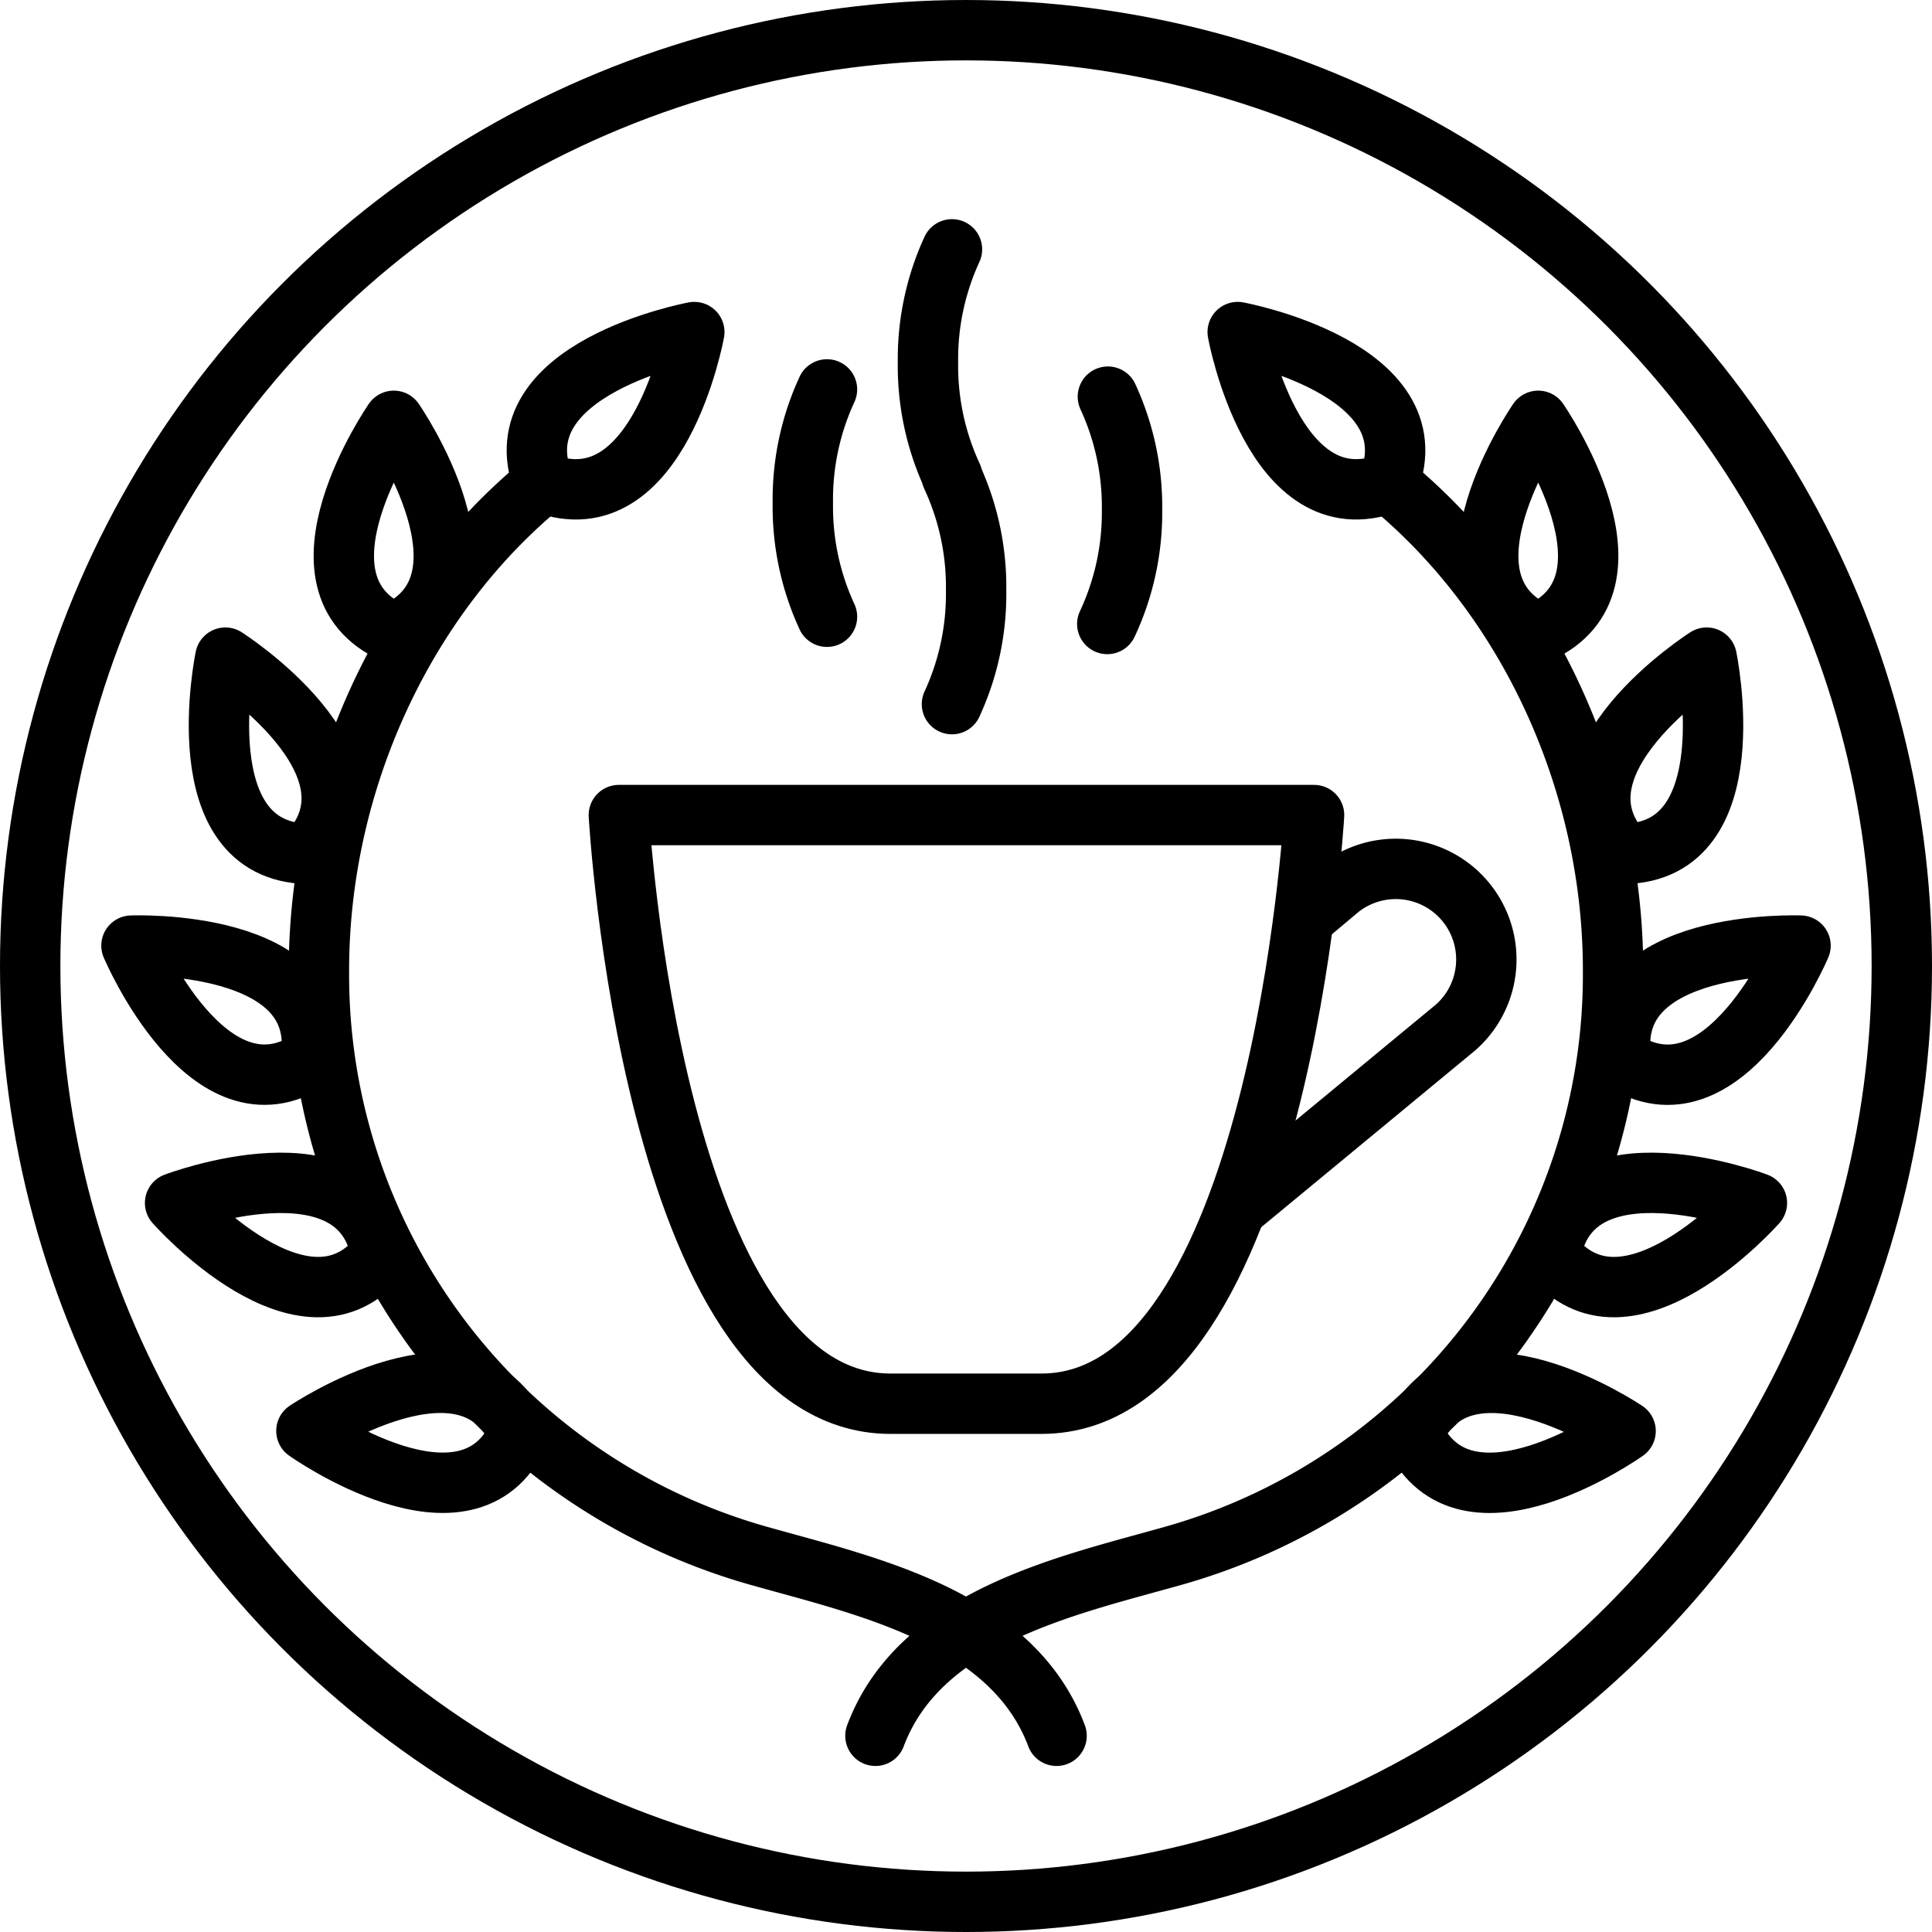
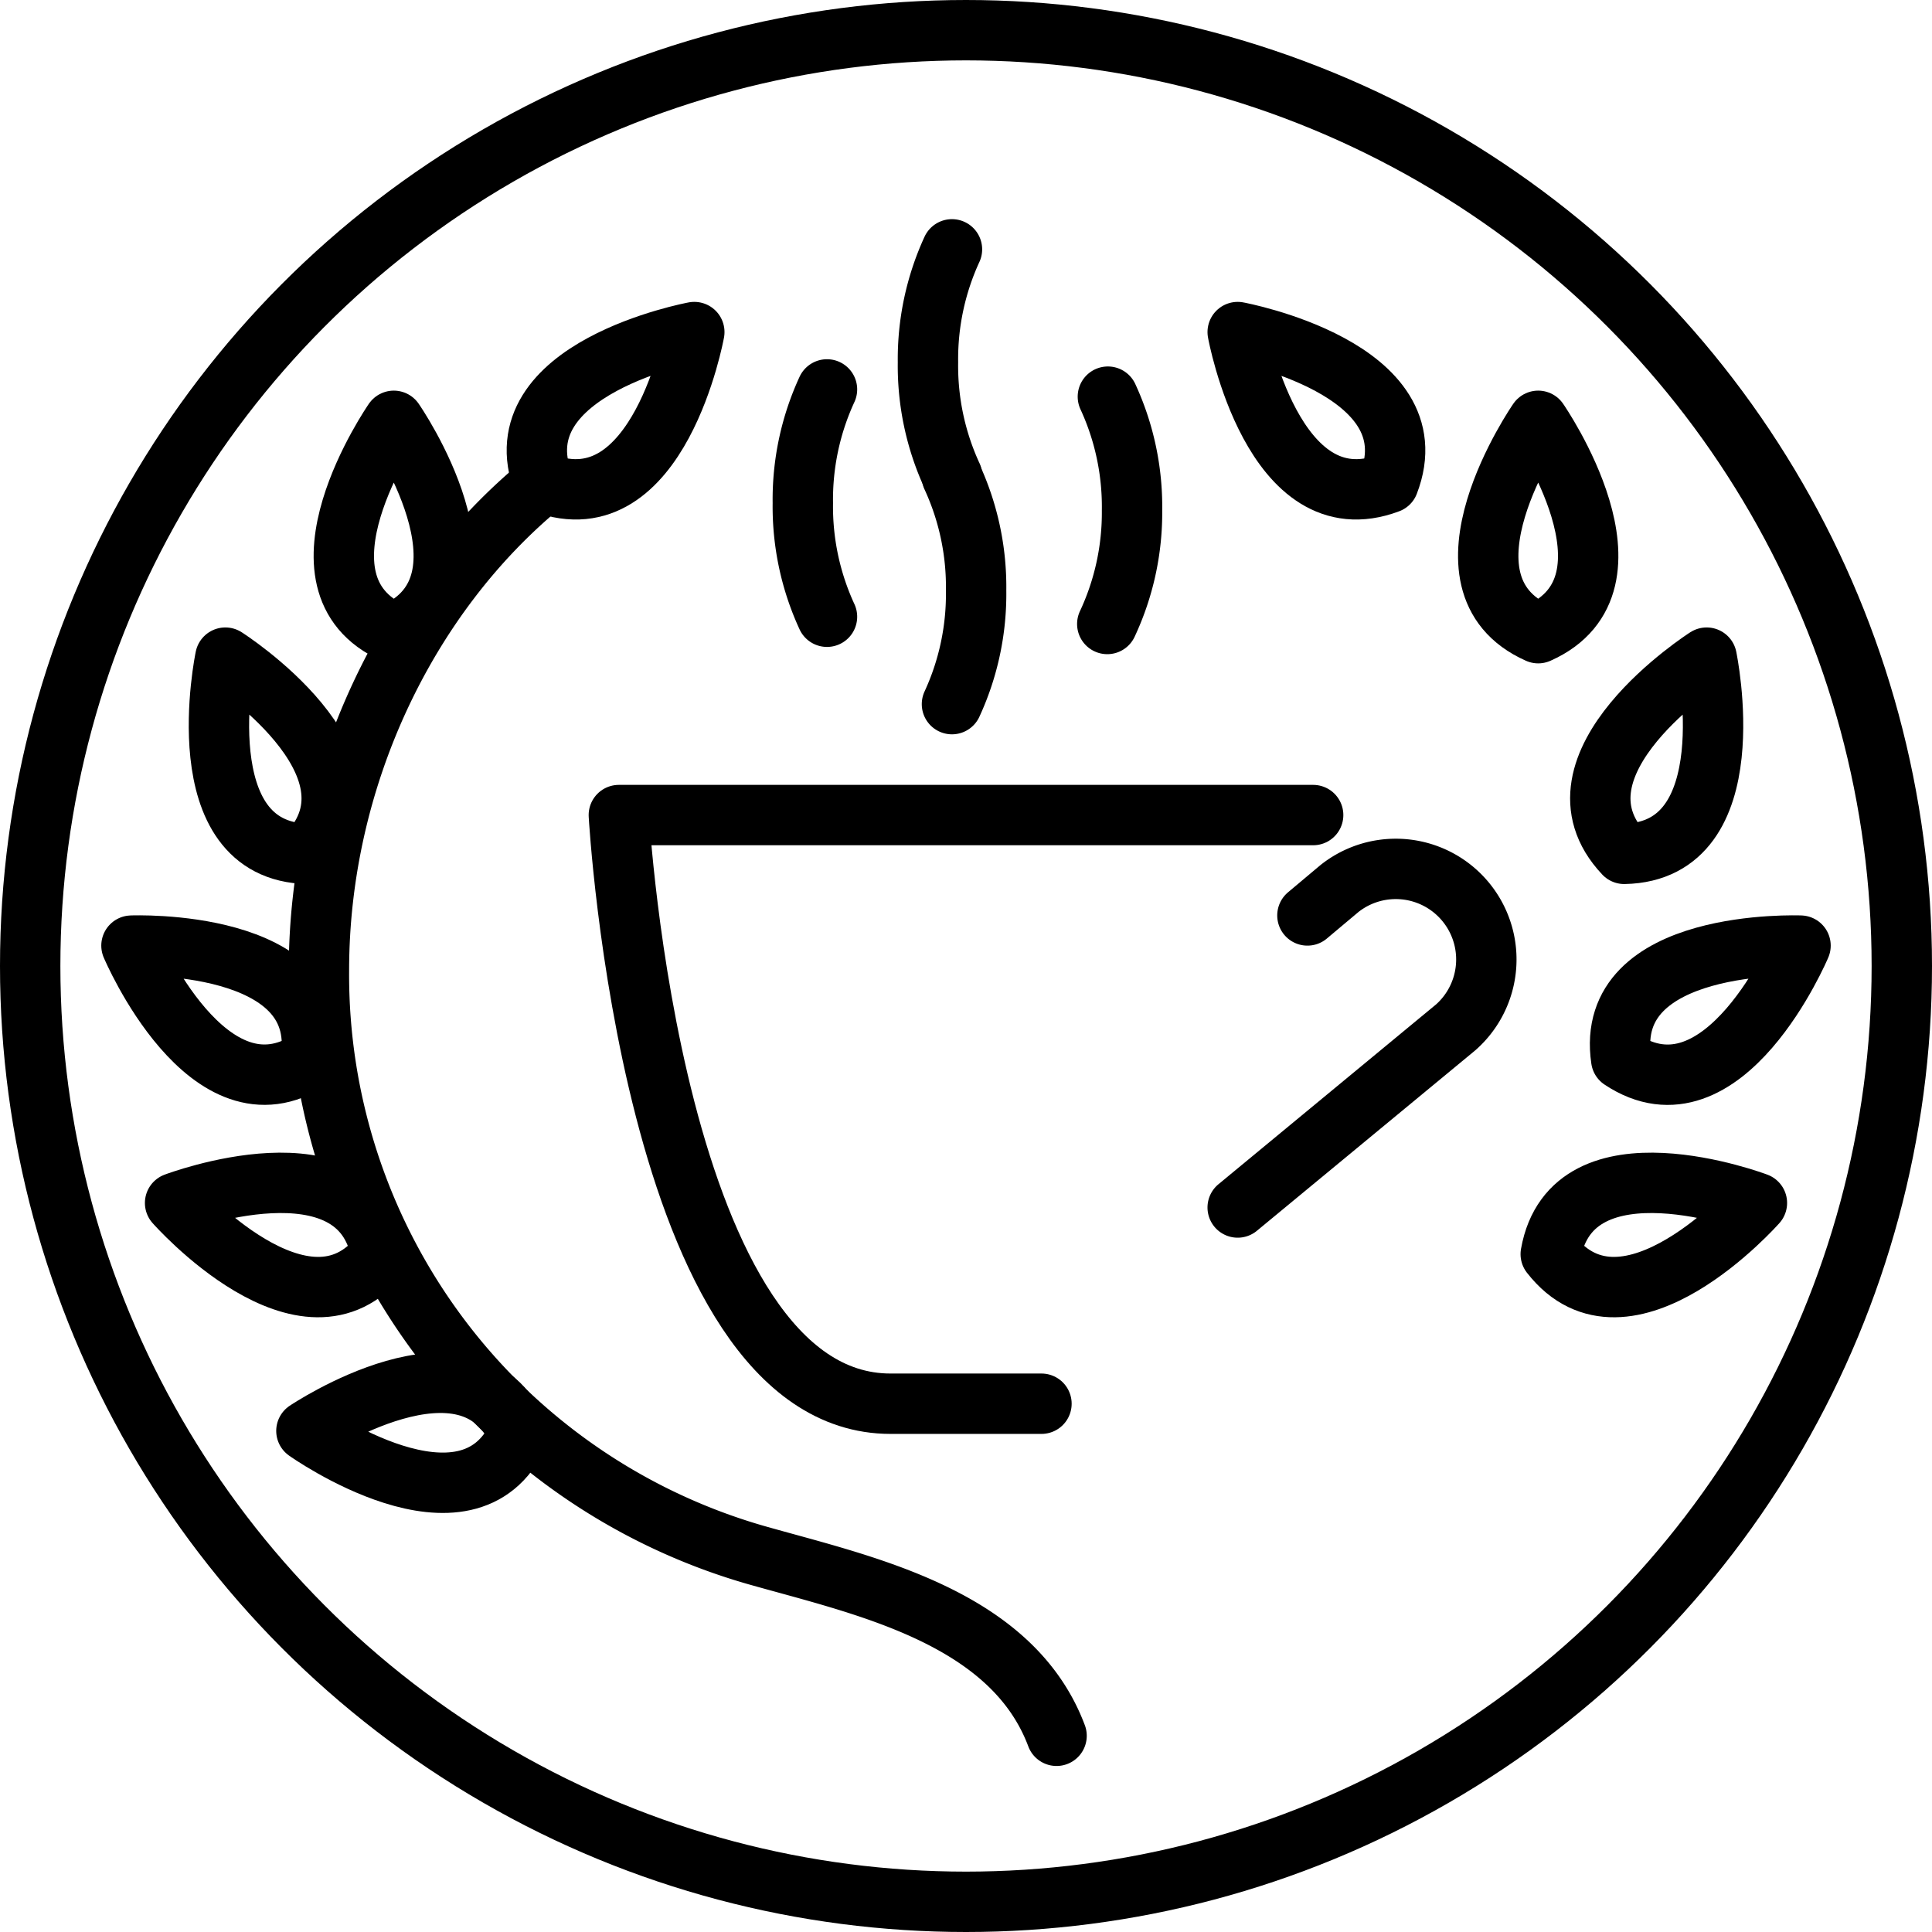
<svg xmlns="http://www.w3.org/2000/svg" height="100px" width="100px" fill="#000000" data-name="Layer 1" viewBox="0 0 128 128" x="0px" y="0px">
  <defs>
    <style>.cls-1{fill:none;stroke:#000000;stroke-linecap:round;stroke-linejoin:round;stroke-width:4px;}</style>
  </defs>
  <title>Artboard 55</title>
  <circle class="cls-1" cx="64" cy="64" r="62" />
  <path class="cls-1" d="M92,32c2.93-7.61-10-10-10-10S84.34,34.88,92,32Z" />
  <path class="cls-1" d="M101.91,41.95c7.45-3.31,0-14.07,0-14.07S94.46,38.64,101.91,41.95Z" />
  <path class="cls-1" d="M107.61,56.57c8.15-.16,5.46-13,5.46-13S102,50.63,107.61,56.57Z" />
  <path class="cls-1" d="M107.41,70.19c6.79,4.52,11.88-7.54,11.88-7.54S106.21,62.12,107.41,70.19Z" />
  <path class="cls-1" d="M102.74,83.09c5,6.43,13.66-3.39,13.66-3.39S104.16,75.06,102.74,83.09Z" />
-   <path class="cls-1" d="M93.63,95c3.41,7.4,14.07-.19,14.07-.19S96.84,87.5,93.63,95Z" />
  <path class="cls-1" d="M36,32c-2.93-7.61,10-10,10-10S43.66,34.88,36,32Z" />
  <path class="cls-1" d="M26.09,41.95c-7.45-3.31,0-14.07,0-14.07S33.54,38.64,26.09,41.95Z" />
  <path class="cls-1" d="M20.39,56.57c-8.15-.16-5.46-13-5.46-13S26,50.63,20.39,56.57Z" />
  <path class="cls-1" d="M20.59,70.19C13.81,74.7,8.71,62.65,8.71,62.65S21.79,62.12,20.59,70.19Z" />
  <path class="cls-1" d="M25.26,83.09c-5,6.43-13.66-3.39-13.66-3.39S23.84,75.06,25.26,83.09Z" />
  <path class="cls-1" d="M34.37,95C31,102.4,20.3,94.8,20.3,94.8S31.16,87.5,34.37,95Z" />
-   <path class="cls-1" d="M92,32c9.1,7.44,14.87,19.63,14.87,32.3A40,40,0,0,1,78,103c-7,2-17,4-20,12" />
  <path class="cls-1" d="M36,32c-9.1,7.44-14.87,19.63-14.87,32.3A40,40,0,0,0,50,103c7,2,17,4,20,12" />
  <path class="cls-1" d="M86.62,60.65l2.12-1.78a6,6,0,0,1,7.71,9.19L82,80" />
-   <path class="cls-1" d="M87,54H41s2.19,39,18,39H69c15.81,0,18.06-39,18.06-39" />
+   <path class="cls-1" d="M87,54H41s2.19,39,18,39H69" />
  <path class="cls-1" d="M63.07,46.65a17.39,17.39,0,0,0,1.6-7.53,17.39,17.39,0,0,0-1.6-7.53" />
  <path class="cls-1" d="M63.07,16.52A17.39,17.39,0,0,0,61.48,24a17.39,17.39,0,0,0,1.6,7.53" />
  <path class="cls-1" d="M54.79,25.8a17.39,17.39,0,0,0-1.6,7.53,17.39,17.39,0,0,0,1.6,7.53" />
  <path class="cls-1" d="M73.36,41.34A17.39,17.39,0,0,0,75,33.81a17.39,17.39,0,0,0-1.6-7.53" />
</svg>